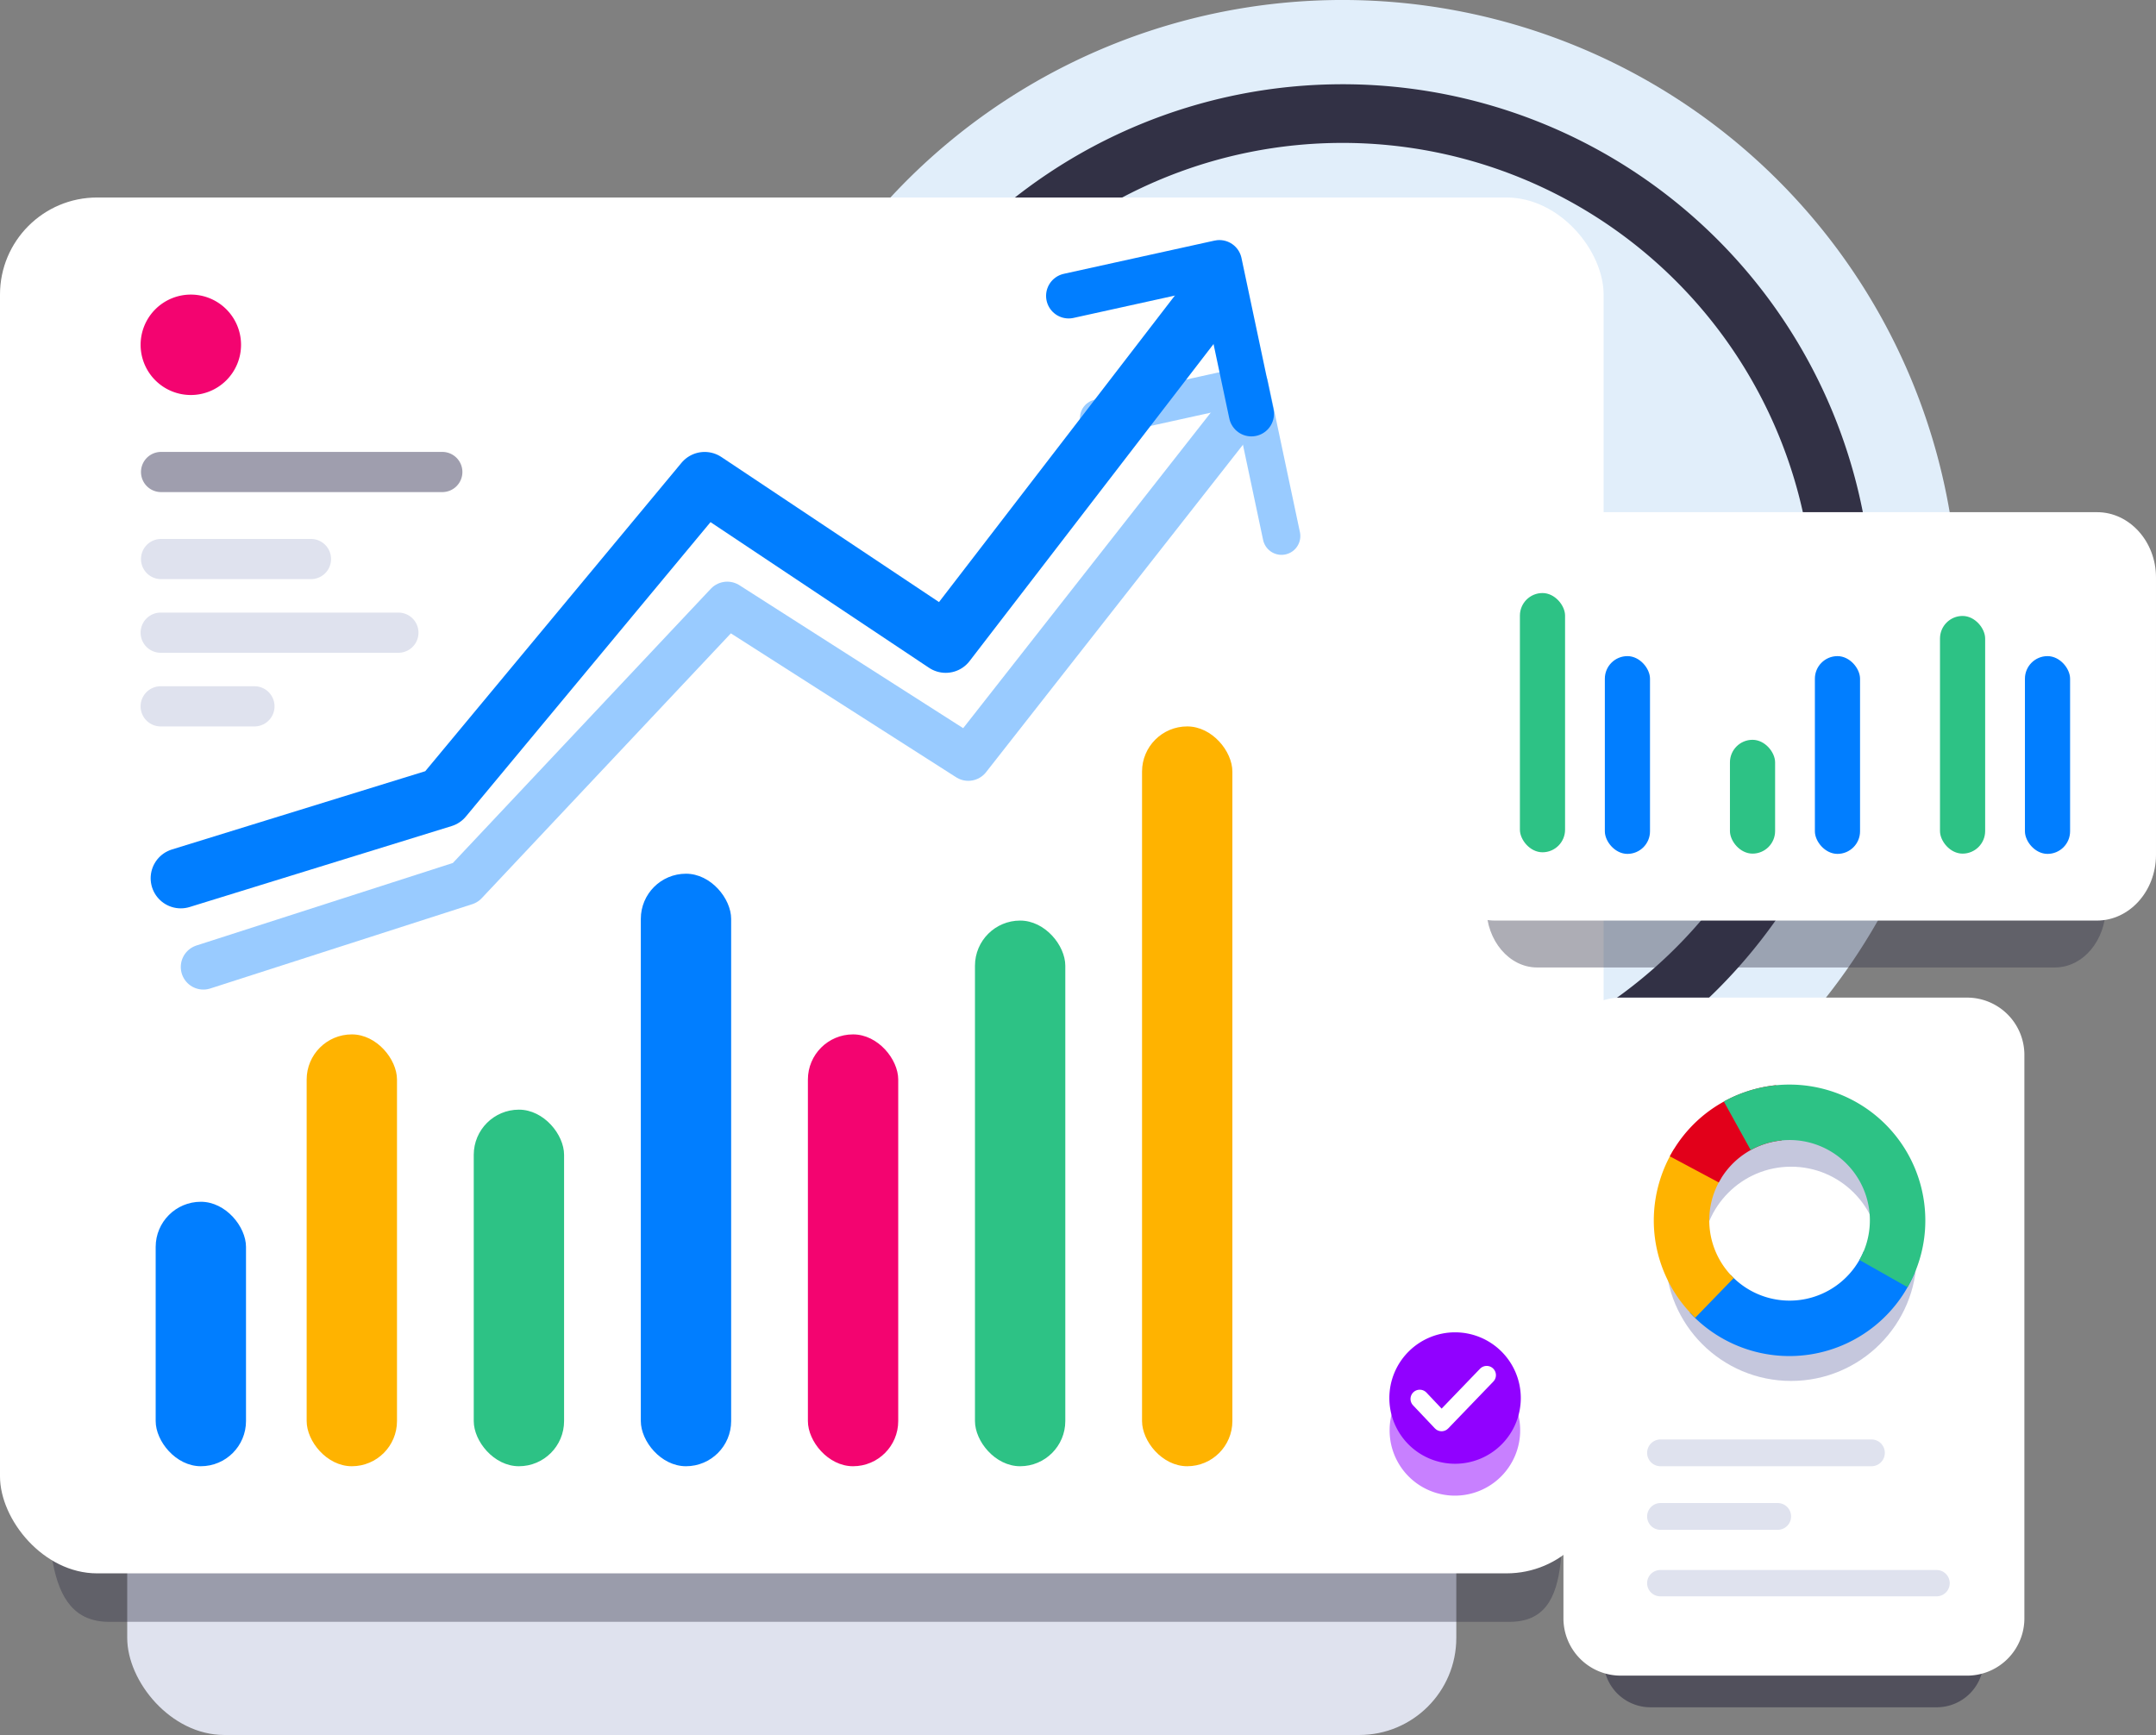
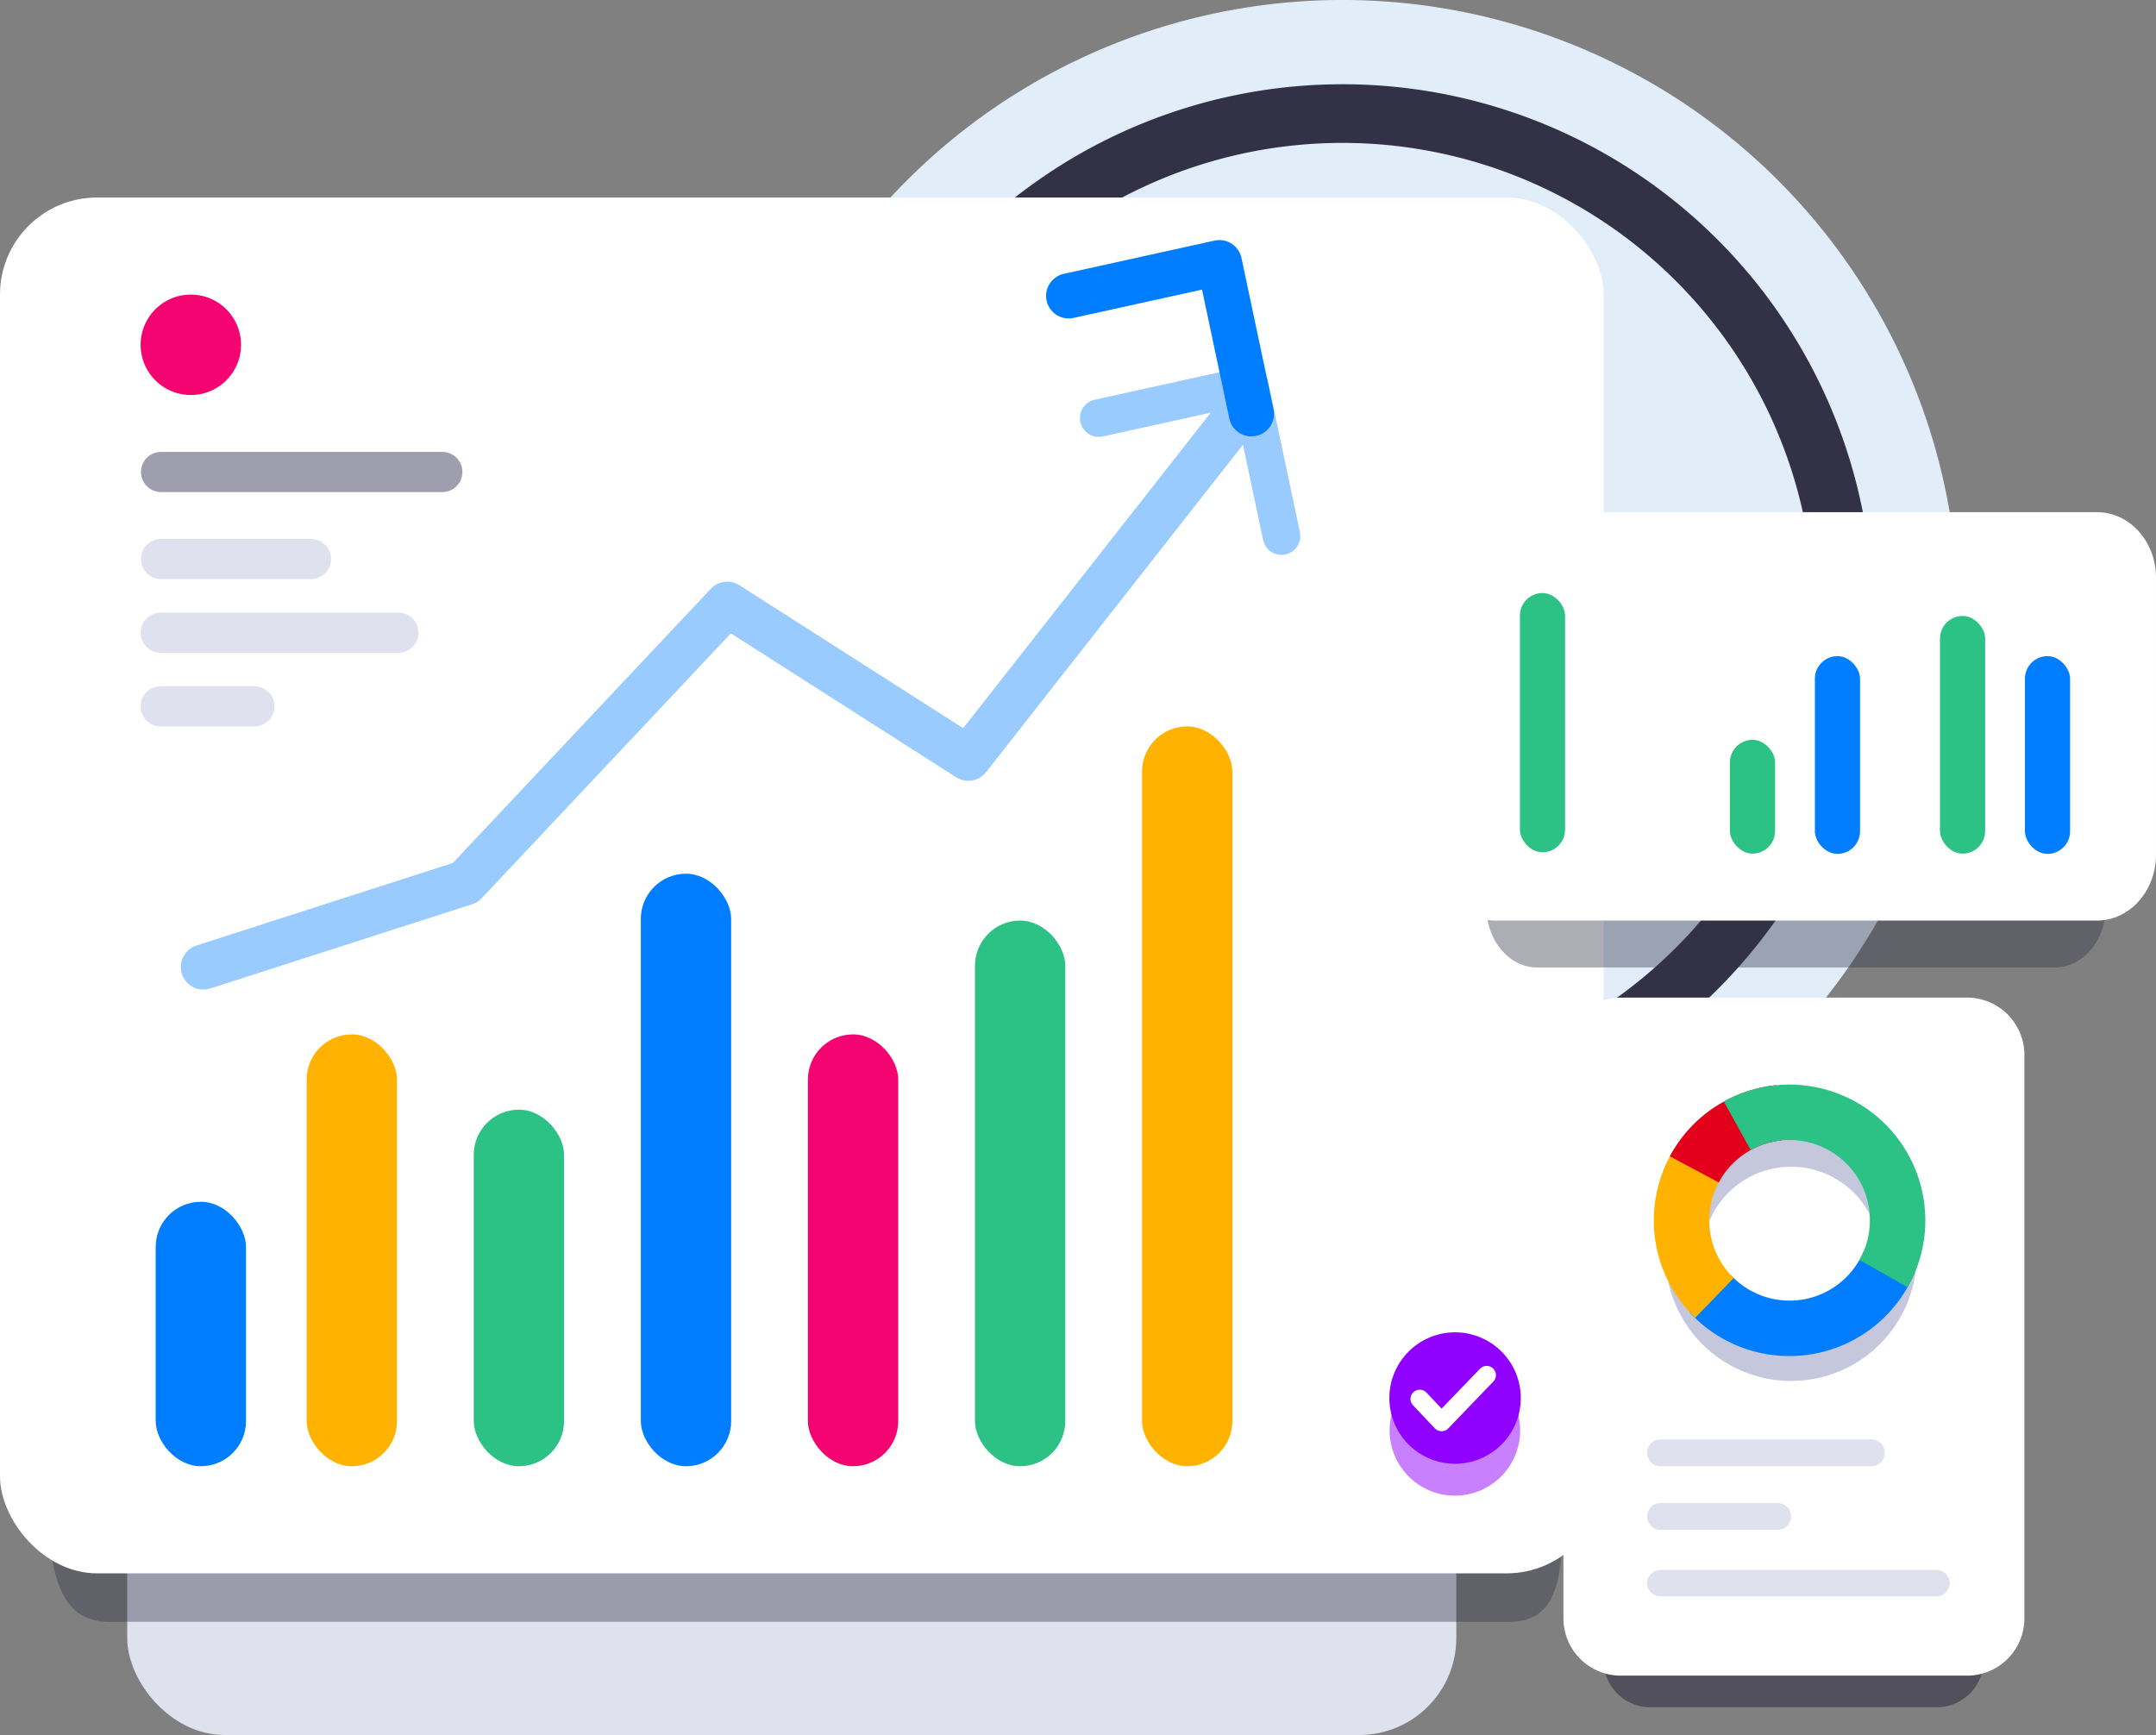
<svg xmlns="http://www.w3.org/2000/svg" width="286.427" height="230.515" viewBox="0 0 286.427 230.515">
  <rect x="0" y="0" width="286.427" height="230.515" fill="#808080" stroke="none" />
  <defs>
    <clipPath id="clip-path">
      <rect id="Rectangle_422" data-name="Rectangle 422" width="73.484" height="34.656" fill="#017eff" />
    </clipPath>
  </defs>
  <g id="ai-3" transform="translate(-9.932)">
    <g id="Group_382" data-name="Group 382" transform="translate(124.681 34.692)" opacity="0.7">
      <path id="Path_8302" data-name="Path 8302" d="M232.843,176.876a64.491,64.491,0,1,0-64.491-64.491A64.491,64.491,0,0,0,232.843,176.876Z" transform="translate(-168.352 -47.894)" fill="#6f74ab" />
    </g>
    <path id="Path_8303" data-name="Path 8303" d="M225.012,163.673a81.837,81.837,0,1,0-81.836-81.836A81.837,81.837,0,0,0,225.012,163.673Z" transform="translate(-36.731)" fill="#e1eefa" />
    <path id="Path_8304" data-name="Path 8304" d="M229.346,15.453A70.45,70.45,0,1,0,299.8,85.9,70.45,70.45,0,0,0,229.346,15.453Zm0,133.106A62.656,62.656,0,1,1,292,85.9,62.726,62.726,0,0,1,229.346,148.558Z" transform="translate(-41.064 -4.26)" fill="#323145" />
    <path id="Path_8305" data-name="Path 8305" d="M242.481,141.04v-8.054a47.87,47.87,0,0,1-27.141-12.03l8.053-9.6q9.266,8.054,19.088,9.6v-21.4q-12.471-2.976-18.262-7.829t-5.79-14.4a20.111,20.111,0,0,1,6.67-15.6q6.68-6.074,17.382-6.626V49.581h7.056V55.21a46.1,46.1,0,0,1,22.948,8.269l-7.173,10.154a35.543,35.543,0,0,0-15.775-6.4V87.97h.332q12.686,2.976,18.638,8.054t5.961,14.733a20.038,20.038,0,0,1-6.841,15.72q-6.842,6.061-18.09,6.617v7.945h-7.056ZM234.7,69.826A7.9,7.9,0,0,0,231.887,76a7.775,7.775,0,0,0,2.208,5.845q2.195,2.155,8.386,4.139V66.9A13.247,13.247,0,0,0,234.7,69.826ZM257.923,118.2a8.525,8.525,0,0,0,.664-12.524q-2.437-2.249-9.05-4.247v19.859A15.434,15.434,0,0,0,257.923,118.2Z" transform="translate(-56.624 -13.668)" fill="#b6bdda" />
    <rect id="Rectangle_409" data-name="Rectangle 409" width="176.571" height="135.653" rx="12.895" transform="translate(26.833 94.862)" fill="#dfe2ee" />
    <g id="Group_381" data-name="Group 381" transform="translate(16.244 47.992)" opacity="0.4">
      <path id="Path_8301" data-name="Path 8301" d="M212.88,233.744H26.825c-9.042,0-8.154-12.03-8.154-26.734V92.991c0-14.7,7.4-26.734,16.44-26.734h168.1c9.043,0,16.441,12.03,16.441,26.734V207.01C219.573,221.713,222,233.744,212.88,233.744Z" transform="translate(-18.646 -66.257)" fill="#323145" />
    </g>
    <rect id="Rectangle_410" data-name="Rectangle 410" width="213.042" height="182.798" rx="12.895" transform="translate(9.932 26.241)" fill="#fff" />
    <rect id="Rectangle_411" data-name="Rectangle 411" width="12" height="35.136" rx="6" transform="translate(30.614 159.67)" fill="#017eff" />
    <rect id="Rectangle_412" data-name="Rectangle 412" width="12" height="57.375" rx="6" transform="translate(50.673 137.432)" fill="#ffb300" />
    <rect id="Rectangle_673" data-name="Rectangle 673" width="12" height="47.375" rx="6" transform="translate(72.87 147.432)" fill="#2dc285" />
    <rect id="Rectangle_413" data-name="Rectangle 413" width="12" height="78.723" rx="6" transform="translate(95.066 116.084)" fill="#017eff" />
    <rect id="Rectangle_414" data-name="Rectangle 414" width="12" height="57.375" rx="6" transform="translate(117.262 137.432)" fill="#f30470" />
    <rect id="Rectangle_674" data-name="Rectangle 674" width="12" height="72.497" rx="6" transform="translate(139.458 122.31)" fill="#2dc285" />
    <rect id="Rectangle_415" data-name="Rectangle 415" width="12" height="98.293" rx="6" transform="translate(161.654 96.514)" fill="#ffb300" />
    <g id="Group_383" data-name="Group 383" transform="translate(207.407 78.723)" opacity="0.4">
      <path id="Path_8306" data-name="Path 8306" d="M358.078,158.5H289.292c-3.7,0-6.731-3.577-6.731-7.951V116.634c0-4.373,3.028-7.951,6.731-7.951h68.82c3.7,0,6.731,3.578,6.731,7.951v33.911C364.809,154.919,361.814,158.5,358.078,158.5Z" transform="translate(-282.561 -108.683)" fill="#323145" />
    </g>
    <path id="Path_8307" data-name="Path 8307" d="M361.113,148.208H281.171c-4.3,0-7.821-3.9-7.821-8.661V102.608c0-4.764,3.52-8.661,7.821-8.661h79.98c4.3,0,7.822,3.9,7.822,8.661v36.939C368.935,144.31,365.454,148.208,361.113,148.208Z" transform="translate(-72.615 -25.898)" fill="#fff" />
    <g id="Group_384" data-name="Group 384" transform="translate(211.853 78.794)" clip-path="url(#clip-path)">
      <rect id="Rectangle_416" data-name="Rectangle 416" width="6" height="34.443" rx="3" transform="translate(0 -0.001)" fill="#2dc285" />
-       <rect id="Rectangle_417" data-name="Rectangle 417" width="6" height="26.276" rx="3" transform="translate(11.284 8.38)" fill="#017eff" />
      <rect id="Rectangle_418" data-name="Rectangle 418" width="6" height="15.122" rx="3" transform="translate(27.904 19.499)" fill="#2dc285" />
      <rect id="Rectangle_419" data-name="Rectangle 419" width="6" height="26.276" rx="3" transform="translate(39.188 8.38)" fill="#017eff" />
      <rect id="Rectangle_420" data-name="Rectangle 420" width="6" height="31.578" rx="3" transform="translate(55.809 3.043)" fill="#2dc285" />
      <rect id="Rectangle_421" data-name="Rectangle 421" width="6" height="26.276" rx="3" transform="translate(67.093 8.38)" fill="#017eff" />
    </g>
    <g id="Group_385" data-name="Group 385" transform="translate(36.949 51.134)" opacity="0.4">
      <path id="Path_8308" data-name="Path 8308" d="M43.09,157.835l34.8-11.2,34.8-36.995,32.023,20.46L180.3,84.736" transform="translate(-43.09 -80.492)" fill="none" stroke="#017eff" stroke-linecap="round" stroke-linejoin="round" stroke-width="6" />
      <path id="Path_8309" data-name="Path 8309" d="M205.935,83.291l20.025-4.414,4.253,20.085" transform="translate(-86.98 -78.877)" fill="none" stroke="#017eff" stroke-linecap="round" stroke-linejoin="round" stroke-width="5" />
    </g>
    <path id="Path_8310" data-name="Path 8310" d="M75.751,82.894H38.391a2.669,2.669,0,0,0,0,5.337h37.36a2.669,2.669,0,1,0,0-5.337Z" transform="translate(-7.11 -22.851)" fill="#9f9eae" />
    <path id="Path_8311" data-name="Path 8311" d="M58.406,98.859H38.391a2.669,2.669,0,0,0,0,5.337H58.406a2.669,2.669,0,0,0,0-5.337Z" transform="translate(-7.11 -27.252)" fill="#dfe2ee" />
    <path id="Path_8312" data-name="Path 8312" d="M69.969,112.367H38.391a2.669,2.669,0,0,0,0,5.338H69.969a2.669,2.669,0,0,0,0-5.338Z" transform="translate(-7.11 -30.976)" fill="#dfe2ee" />
    <path id="Path_8313" data-name="Path 8313" d="M50.845,125.876H38.391a2.669,2.669,0,0,0,0,5.338H50.845a2.669,2.669,0,0,0,0-5.338Z" transform="translate(-7.11 -34.699)" fill="#dfe2ee" />
-     <path id="Path_8314" data-name="Path 8314" d="M43.087,131.581l34.8-10.753,34.8-41.887,32.023,21.349L180.3,54.034" transform="translate(-9.14 -14.895)" fill="none" stroke="#017eff" stroke-linecap="round" stroke-linejoin="round" stroke-width="8" />
    <path id="Path_8315" data-name="Path 8315" d="M205.935,52.59l20.025-4.414,4.253,20.085" transform="translate(-54.031 -13.28)" fill="none" stroke="#017eff" stroke-linecap="round" stroke-linejoin="round" stroke-width="6" />
    <g id="Group_386" data-name="Group 386" transform="translate(194.543 181.369)" opacity="0.5">
      <path id="Path_8316" data-name="Path 8316" d="M273.473,267.74a8.673,8.673,0,1,0-8.672-8.673A8.673,8.673,0,0,0,273.473,267.74Z" transform="translate(-264.801 -250.394)" fill="#9101ff" />
    </g>
    <g id="Group_387" data-name="Group 387" transform="translate(194.509 177.016)">
      <path id="Path_8317" data-name="Path 8317" d="M273.485,261.846a8.731,8.731,0,1,0-8.731-8.731A8.731,8.731,0,0,0,273.485,261.846Z" transform="translate(-264.754 -244.384)" fill="#9101ff" />
    </g>
    <path id="Path_8318" data-name="Path 8318" d="M279.222,252.236l-5.994,6.226-2.9-3.064" transform="translate(-71.781 -69.532)" fill="none" stroke="#fff" stroke-linecap="round" stroke-linejoin="round" stroke-miterlimit="10" stroke-width="2.456" />
    <g id="Group_388" data-name="Group 388" transform="translate(222.974 142.33)" opacity="0.6">
      <path id="Path_8319" data-name="Path 8319" d="M304.053,202.723a6.226,6.226,0,0,1,6.226-6.226h38.028a6.227,6.227,0,0,1,6.226,6.226v72.052A6.226,6.226,0,0,1,348.307,281H310.279a6.226,6.226,0,0,1-6.226-6.226Z" transform="translate(-304.053 -196.497)" fill="#323145" />
    </g>
    <path id="Path_8320" data-name="Path 8320" d="M350.328,273.07H304.276a7.614,7.614,0,0,1-7.592-7.592v-74.9a7.614,7.614,0,0,1,7.592-7.592h46.052a7.615,7.615,0,0,1,7.593,7.592v74.9A7.615,7.615,0,0,1,350.328,273.07Z" transform="translate(-79.047 -50.441)" fill="#fff" />
    <path id="Path_8321" data-name="Path 8321" d="M341.832,264.033h-28.02a1.779,1.779,0,0,0,0,3.559h28.02a1.779,1.779,0,0,0,0-3.559Z" transform="translate(-83.278 -72.784)" fill="#dfe2ee" />
    <path id="Path_8322" data-name="Path 8322" d="M329.379,275.7H313.812a1.779,1.779,0,1,0,0,3.558h15.567a1.779,1.779,0,1,0,0-3.558Z" transform="translate(-83.278 -76.001)" fill="#dfe2ee" />
    <path id="Path_8323" data-name="Path 8323" d="M350.489,287.985H313.779a1.746,1.746,0,1,0,0,3.493h36.709a1.746,1.746,0,0,0,0-3.493Z" transform="translate(-83.278 -79.387)" fill="#dfe2ee" />
    <g id="Group_389" data-name="Group 389" transform="translate(233.647 152.555)" opacity="0.4">
      <circle id="Ellipse_37" data-name="Ellipse 37" cx="14.232" cy="14.232" r="14.232" fill="none" stroke="#6f74ab" stroke-width="4.912" />
    </g>
    <path id="Path_8324" data-name="Path 8324" d="M325.284,232.652a10.671,10.671,0,0,0,17.675-3.132l6.781,2.834a18.045,18.045,0,0,1-29.876,5.314Z" transform="translate(-85.437 -63.27)" fill="#017eff" fill-rule="evenodd" />
    <path id="Path_8325" data-name="Path 8325" d="M323.877,227.895a10.672,10.672,0,0,1-1.654-13.279l-6.265-3.877a18.221,18.221,0,0,0-2.7,9.491,17.949,17.949,0,0,0,5.5,12.945Z" transform="translate(-83.618 -58.093)" fill="#ffb300" fill-rule="evenodd" />
    <path id="Path_8326" data-name="Path 8326" d="M331.049,206.391l-.729-7.34a18.448,18.448,0,0,0-8.238,2.961A17.919,17.919,0,0,0,316.2,208.5l6.5,3.473A10.672,10.672,0,0,1,331.049,206.391Z" transform="translate(-84.427 -54.871)" fill="#e2001a" fill-rule="evenodd" />
    <path id="Path_8327" data-name="Path 8327" d="M329.671,207.641a10.67,10.67,0,0,1,14.445,14.6l6.4,3.624a17.769,17.769,0,0,0,2.354-8.883A18.054,18.054,0,0,0,326.1,201.186Z" transform="translate(-87.157 -54.842)" fill="#2dc285" fill-rule="evenodd" />
    <path id="Path_8328" data-name="Path 8328" d="M42.394,67.377a6.671,6.671,0,1,0-6.671-6.671A6.671,6.671,0,0,0,42.394,67.377Z" transform="translate(-7.11 -14.895)" fill="#f30470" />
  </g>
</svg>